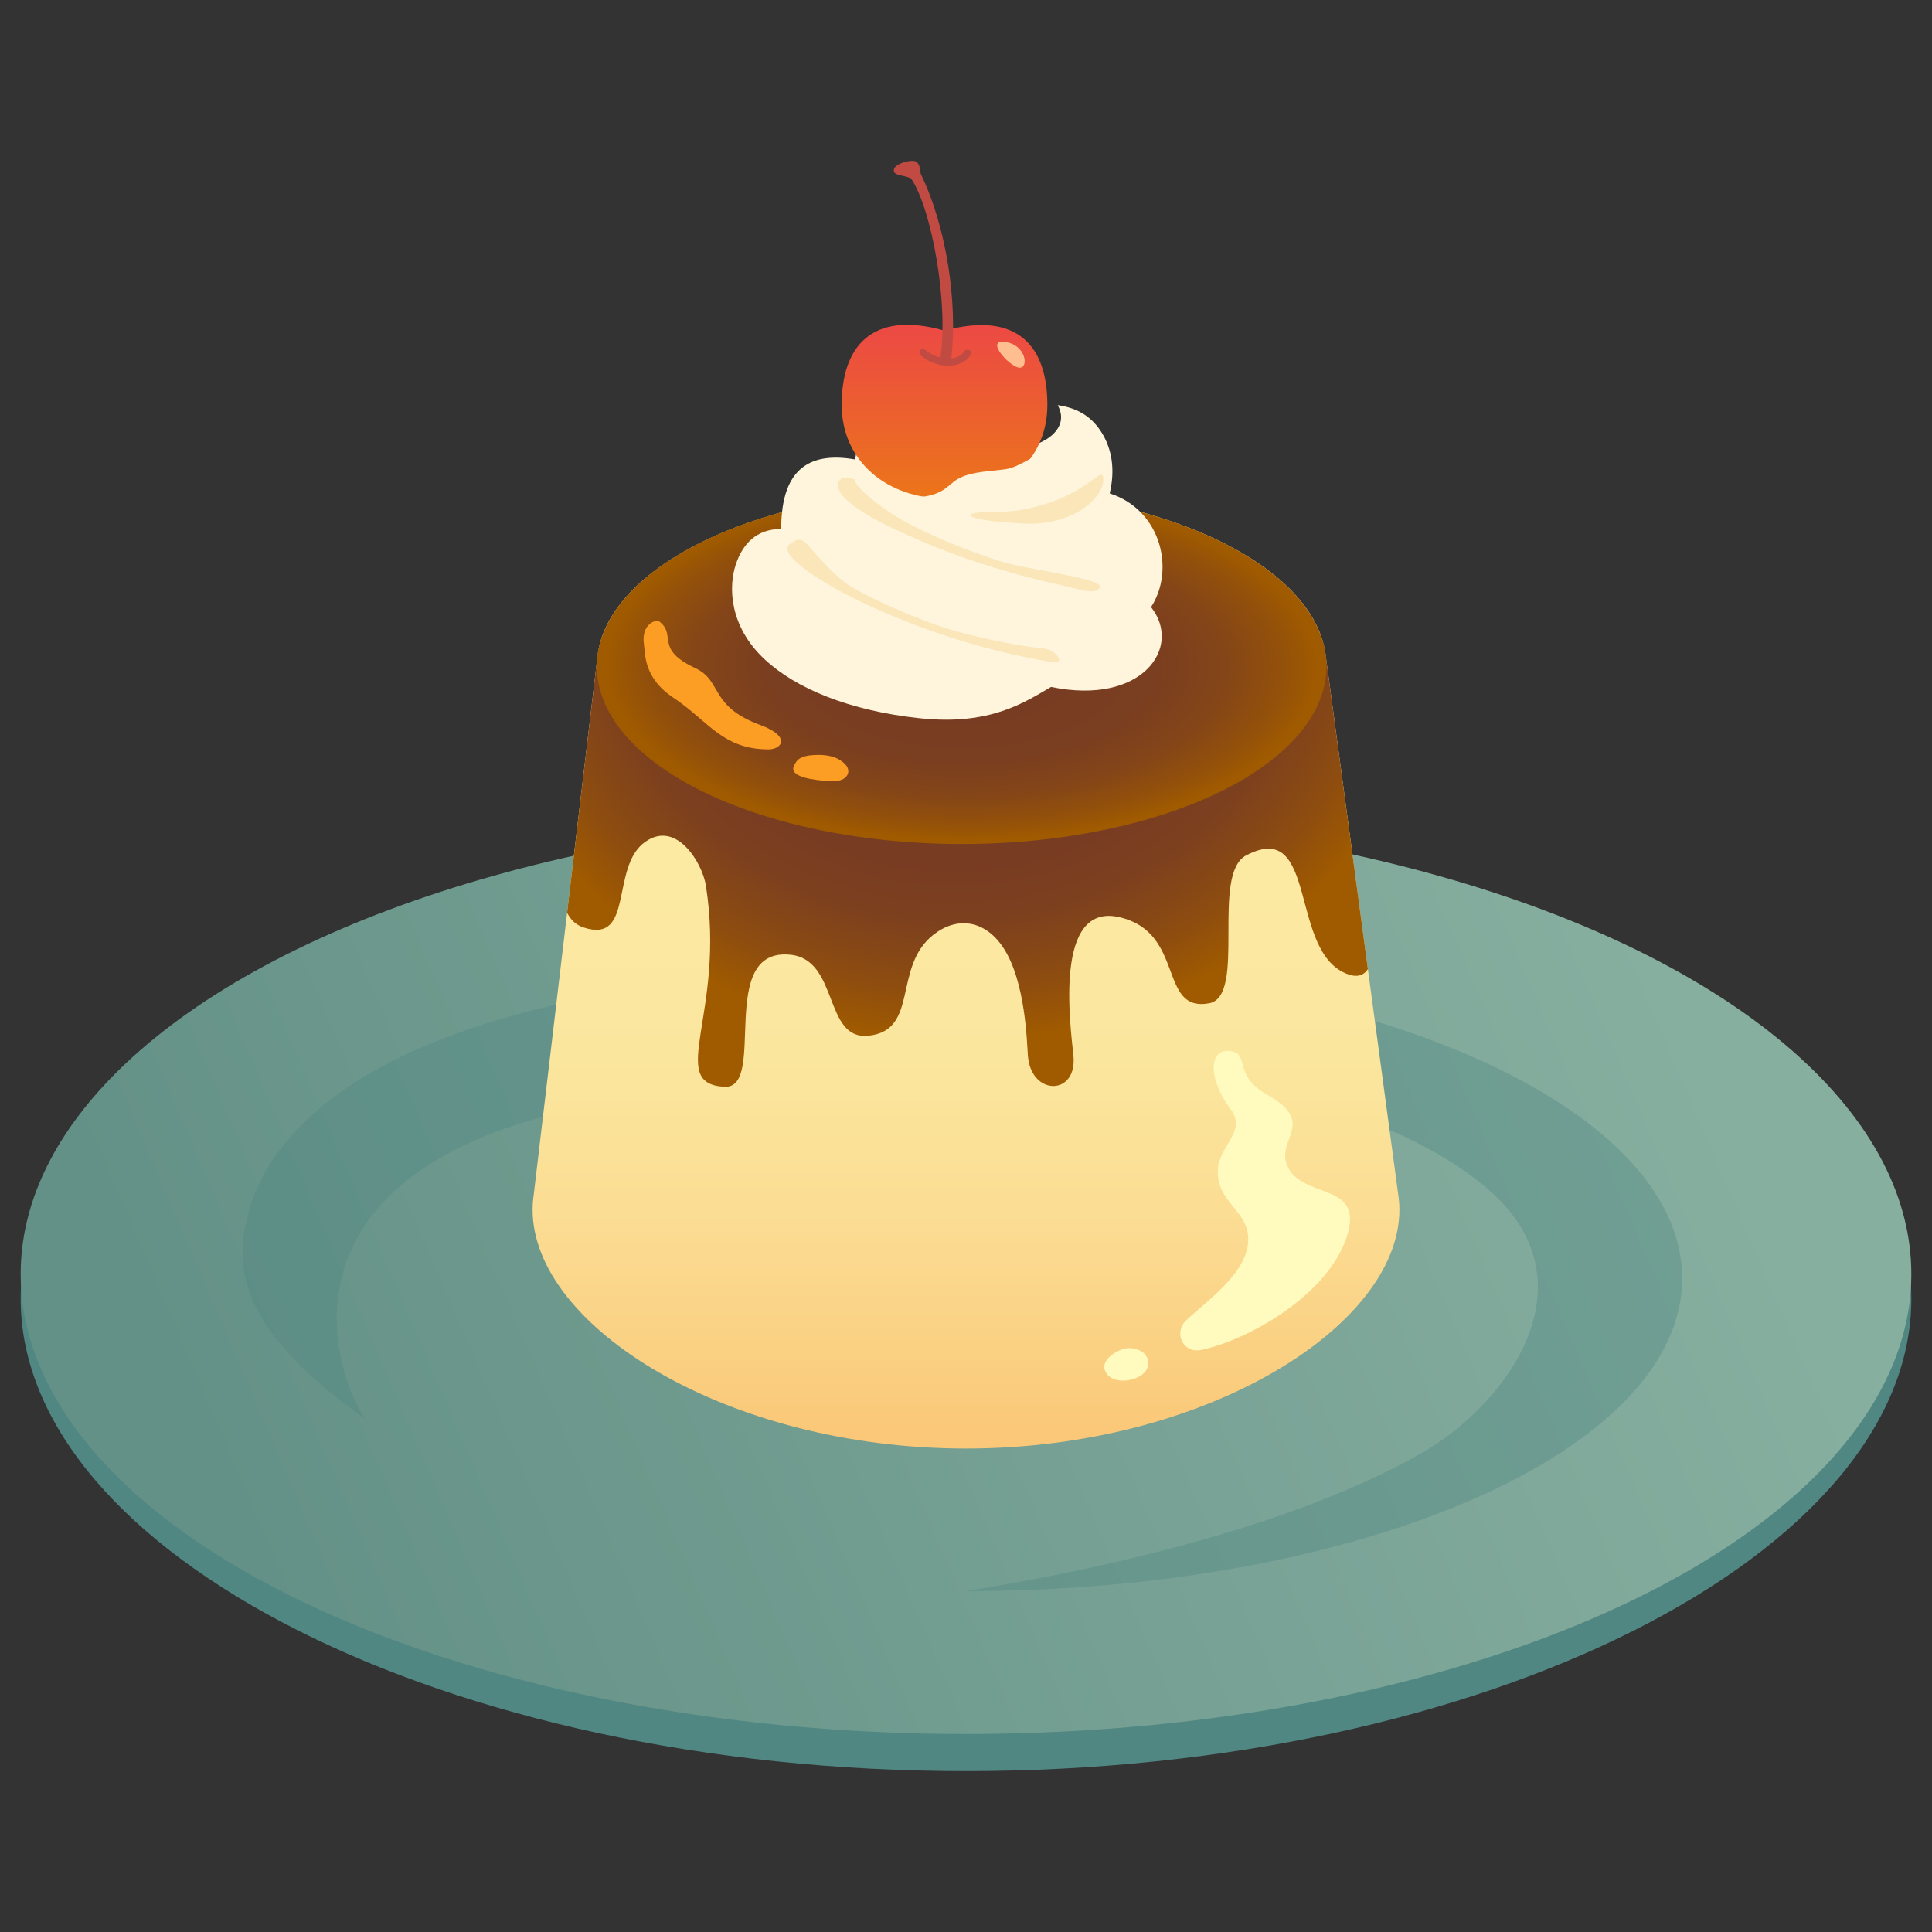
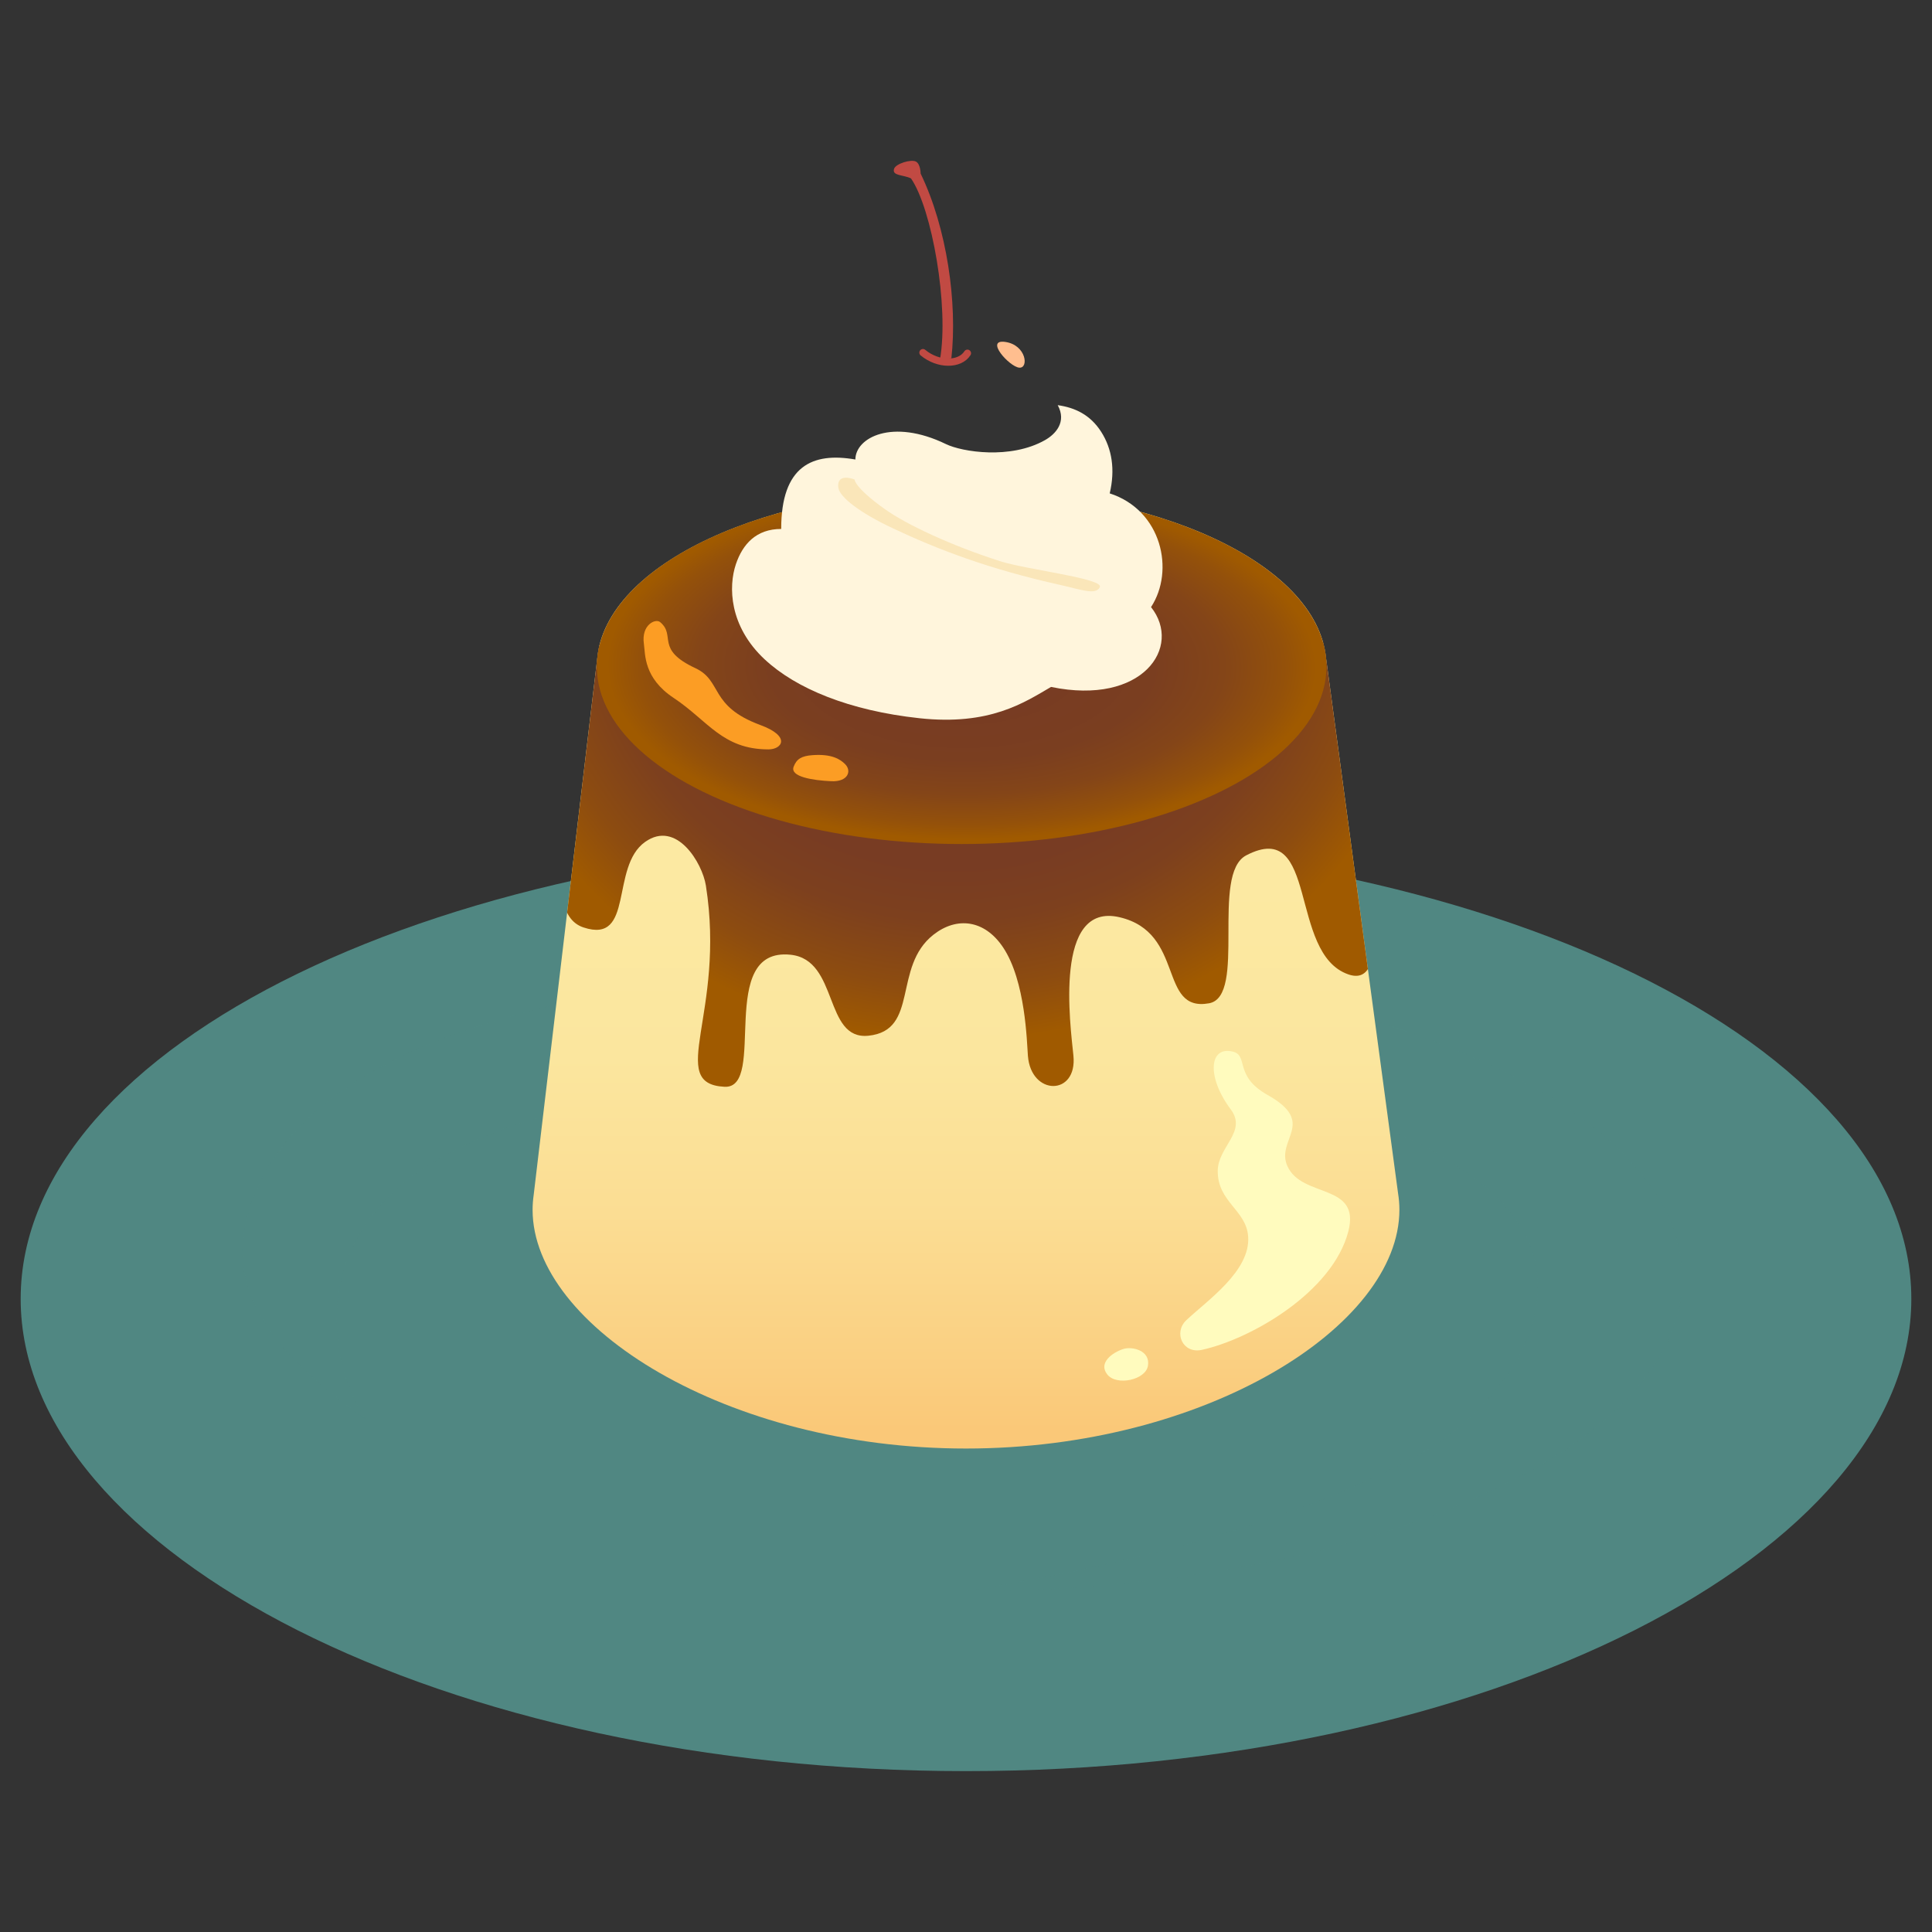
<svg xmlns="http://www.w3.org/2000/svg" viewBox="0 0 700 700">
  <rect x="0" y="0" width="700" height="700" fill="#333333" stroke="none" />
  <defs>
    <style>.cls-1,.cls-2{fill:none;}.cls-3{fill:#ffbe8f;}.cls-4{fill:#c14a43;}.cls-5{mix-blend-mode:multiply;opacity:.4;}.cls-6{fill:url(#_名称未設定グラデーション_1286);}.cls-7{fill:url(#_名称未設定グラデーション_1275);}.cls-8{fill:url(#_名称未設定グラデーション_1264);}.cls-9{fill:url(#_名称未設定グラデーション_1157);}.cls-10{fill:#508782;}.cls-2{stroke:#c14a43;stroke-linecap:round;stroke-linejoin:round;stroke-width:2.62px;}.cls-11{isolation:isolate;}.cls-12{fill:#fff5dc;}.cls-13{fill:#fc9d24;}.cls-14{fill:url(#_名称未設定グラデーション_379);}.cls-15{fill:#fffbbe;}.cls-16{fill:#fae6b9;}.cls-17{clip-path:url(#clippath);}</style>
    <linearGradient id="_名称未設定グラデーション_379" x1="94.26" y1="571.53" x2="602.97" y2="352.94" gradientUnits="userSpaceOnUse">
      <stop offset="0" stop-color="#649187" />
      <stop offset="1" stop-color="#87afa0" />
    </linearGradient>
    <linearGradient id="_名称未設定グラデーション_1286" x1="350" y1="180.39" x2="350" y2="517.89" gradientUnits="userSpaceOnUse">
      <stop offset=".41" stop-color="#fce9a2" />
      <stop offset=".6" stop-color="#fbe69e" />
      <stop offset=".77" stop-color="#fbdd93" />
      <stop offset=".93" stop-color="#facf81" />
      <stop offset="1" stop-color="#fac878" />
    </linearGradient>
    <clipPath id="clippath">
      <path class="cls-1" d="M193.37,432.91c-.26,1.8-.4,3.61-.4,5.43,0,42.19,70.31,86.49,157.03,86.49s157.03-44.3,157.03-86.49c0-2.03-.17-4.04-.49-6.04l-25.85-192.09c-.07-.65-.16-1.3-.26-1.94-3.47-34.01-61.24-61.06-132.01-61.06s-128.95,27.25-132.04,61.43c-.1.65-.17,1.29-.23,1.94l-22.78,192.32Z" />
    </clipPath>
    <radialGradient id="_名称未設定グラデーション_1275" cx="346.49" cy="212.45" fx="346.49" fy="212.45" r="138.87" gradientTransform="translate(615.12 -191.22) rotate(89.93) scale(1.17 1.27) skewX(.03)" gradientUnits="userSpaceOnUse">
      <stop offset=".61" stop-color="#783c23" />
      <stop offset=".73" stop-color="#7d401e" />
      <stop offset=".88" stop-color="#8d4c10" />
      <stop offset="1" stop-color="#a05a00" />
    </radialGradient>
    <radialGradient id="_名称未設定グラデーション_1264" cx="348.42" cy="241.51" fx="348.42" fy="241.51" r="128.44" gradientTransform="translate(.71 120.9) rotate(.34) scale(1 .49)" gradientUnits="userSpaceOnUse">
      <stop offset=".27" stop-color="#783c23" />
      <stop offset=".54" stop-color="#7a3e20" />
      <stop offset=".74" stop-color="#844518" />
      <stop offset=".91" stop-color="#94510a" />
      <stop offset="1" stop-color="#a05a00" />
    </radialGradient>
    <linearGradient id="_名称未設定グラデーション_1157" x1="342.22" y1="119.33" x2="342.22" y2="181.49" gradientUnits="userSpaceOnUse">
      <stop offset="0" stop-color="#ec4a43" />
      <stop offset="1" stop-color="#ec7619" />
    </linearGradient>
  </defs>
  <g class="cls-11">
    <g id="_レイヤー_2">
      <path class="cls-10" d="M7.49,470.61c0,92.02,153.35,171.1,342.51,171.1s342.51-79.08,342.51-171.1-153.35-166.62-342.51-166.62S7.49,378.59,7.49,470.61Z" />
-       <ellipse class="cls-14" cx="350" cy="461.64" rx="342.51" ry="166.62" />
      <g class="cls-5">
        <path class="cls-10" d="M88.57,445.78c7.85-46,68.44-95.37,261.43-95.93,143.31-.42,259.48,50.74,259.48,113.32s-116.17,113.32-259.48,113.32c72.93-11.78,129.47-29.67,164.93-49.93,31.42-17.95,62.15-61.06,25.81-94.25-25.81-23.56-76.3-40.39-127.91-43.76-39.25-2.56-88.58-7.52-194.11,11.22-120.05,21.32-99.86,94.25-86.39,114.44-32.54-23.56-47.98-43.71-43.76-68.44Z" />
      </g>
      <path class="cls-6" d="M193.37,432.91c-.26,1.8-.4,3.61-.4,5.43,0,42.19,70.31,86.49,157.03,86.49s157.03-44.3,157.03-86.49c0-2.03-.17-4.04-.49-6.04l-25.85-192.09c-.07-.65-.16-1.3-.26-1.94-3.47-34.01-61.24-61.06-132.01-61.06s-128.95,27.25-132.04,61.43c-.1.65-.17,1.29-.23,1.94l-22.78,192.32Z" />
      <g class="cls-17">
        <path class="cls-15" d="M446.83,381.07c-8.63-2.32-9.88,8.88-.88,20.92,6,8.02-4.69,13.51-4.74,22.26-.07,11.28,10.31,14.11,11.02,23.73.93,12.51-14.88,23.24-22.4,30.35-4.76,4.49-1.3,12.27,5.63,10.75,17.84-3.92,47.35-20.93,53.06-42.89,4.6-17.68-16.79-11.93-22.07-23.69-4.36-9.69,10.92-15.64-7.23-25.81-12.12-6.79-6.83-14.13-12.39-15.63Z" />
        <path class="cls-15" d="M401.19,498c3.38,4.24,13.86,2,14.73-3.12.96-5.63-5.76-7.13-8.91-6.12-3.92,1.25-9.2,5.01-5.82,9.24Z" />
        <path class="cls-7" d="M212.56,234.08c-2.24,49.67-19.17,96.01-1.12,101.96,18.51,6.1,9.54-21.95,22.3-31,11.41-8.09,20.74,7.72,22.01,15.79,7.32,46.34-14.59,71.81,6.73,72.93,15.69.83-3.2-50.68,23.97-47.84,17.55,1.84,11.94,31.01,28.2,29.34,18.49-1.9,8.68-24.91,23.56-36.6,8.41-6.61,18.51-5.49,25.24,4.61,8.14,12.21,8.59,34.25,8.98,39.27,1.12,14.59,17.95,14.59,16.49-.04-1.13-11.28-7.2-55.75,16.71-50.17s13.93,34.51,32.44,31.18c13.8-2.49.43-46.8,13.46-53.6,26.37-13.75,15.15,35.61,37.03,43.14,28.57,9.83-19.07-125.49,5.61-120.26l-281.62,1.31Z" />
      </g>
      <ellipse class="cls-8" cx="348.42" cy="241.51" rx="132.18" ry="64.3" />
      <path class="cls-13" d="M233.29,233.25c-.98-6.87,4.2-9.26,5.89-7.85,5.89,4.91-1.96,9.81,12.76,16.68,9.94,4.64,4.91,13.74,23.55,20.61,11.2,4.13,7.85,8.83,2.94,8.83-16.68,0-21.89-10.38-34.35-18.65-10.92-7.24-10.24-15.74-10.79-19.63Z" />
      <path class="cls-13" d="M306.19,276.85c2.51,2.51,1.05,6.48-5.01,6.2-6.77-.31-14.97-1.62-13.64-5.22,1.07-2.89,2.94-3.93,6.78-4.22,7.08-.54,10.15,1.52,11.87,3.24Z" />
      <path class="cls-12" d="M277.07,238.92c-12.97-12.12-13.16-26.42-10.45-34.48,2.46-7.31,7.39-12.79,16.42-12.79,0-22.84,11.29-27.9,26.88-25.16,0-7.89,13.34-15.04,32.83-5.58,5.79,2.81,23.33,5.66,35.88-1.45,3.82-2.16,7.93-6.57,4.6-12.66,6.29.88,11.8,3.5,15.73,9.63,3.93,6.13,5.15,13.69,3.11,22.33,18.9,6.14,23.62,28,14.97,41.2,11.49,14.47-3.09,35.78-36.23,28.93-9.76,5.69-22.19,14.08-47.64,11.34s-44.8-10.76-56.1-21.32Z" />
-       <path class="cls-16" d="M381.52,239.93c-52.24-8.22-102.79-36.63-95.56-42.6,2.77-2.29,4.21-2.43,6.56,0,2.36,2.43,9.49,11.43,16.14,15.42,7.88,4.73,25.99,12.6,37.02,15.75,11.03,3.15,25.97,5.98,31.51,6.3,5.53.32,9.06,5.86,4.33,5.12Z" />
      <path class="cls-16" d="M398.48,212.76c-1.49,2.99-7.09.79-14.18-.79-26.34-5.85-44.68-12.98-60.65-20.48-12.54-5.89-19.34-11.43-19.9-14.72-.33-1.97.21-4.98,5.86-3.07,0,0-.14,2.82,10.89,10.7,8.03,5.74,24.19,13.26,41.75,18.9,9.73,3.13,37.81,6.3,36.23,9.45Z" />
-       <path class="cls-9" d="M379.48,146.7c0,20.58-16.68,33.9-37.26,33.9s-37.26-13.33-37.26-33.9,10.35-34.5,37.26-26.91c27.09-7.34,37.26,6.33,37.26,26.91Z" />
-       <path class="cls-12" d="M329.62,180.25c12.6,0,13.39-4.73,18.12-7.09,4.73-2.36,11.03-2.36,16.54-3.15,5.51-.79,10.44-5.73,14.67-5.62,4.23.11,2.83,6.68,1.87,8.77-2.29,4.99-11.58,10.27-20.48,11.81-18.12,3.15-30.72-4.73-30.72-4.73Z" />
-       <path class="cls-16" d="M354.03,185.76c6.3-.79,10.31.34,18.9-1.58,21.27-4.73,26.19-15.72,26.78-11.03.79,6.3-9.93,17.31-28.36,16.54-18.9-.79-23.02-3.23-17.33-3.94Z" />
+       <path class="cls-12" d="M329.62,180.25c12.6,0,13.39-4.73,18.12-7.09,4.73-2.36,11.03-2.36,16.54-3.15,5.51-.79,10.44-5.73,14.67-5.62,4.23.11,2.83,6.68,1.87,8.77-2.29,4.99-11.58,10.27-20.48,11.81-18.12,3.15-30.72-4.73-30.72-4.73" />
      <path class="cls-3" d="M364.25,123.89c7.62,1.11,8.58,9.64,5.03,9.32-3.55-.32-12.65-10.43-5.03-9.32Z" />
      <path class="cls-4" d="M340.57,130.31c3.35-19.34-2.94-54.73-10.5-65.67-2.83-1.38-6.99-.87-6.12-3.5.62-1.85,6.12-3.5,7.86-2.62,1.75.87,1.75,4.37,1.75,4.37,9.57,19.77,13.37,46.96,11.14,66.95l-4.13.47Z" />
      <path class="cls-2" d="M334.4,127.76c5.5,4.57,13.35,4.57,16.12.22" />
    </g>
  </g>
</svg>